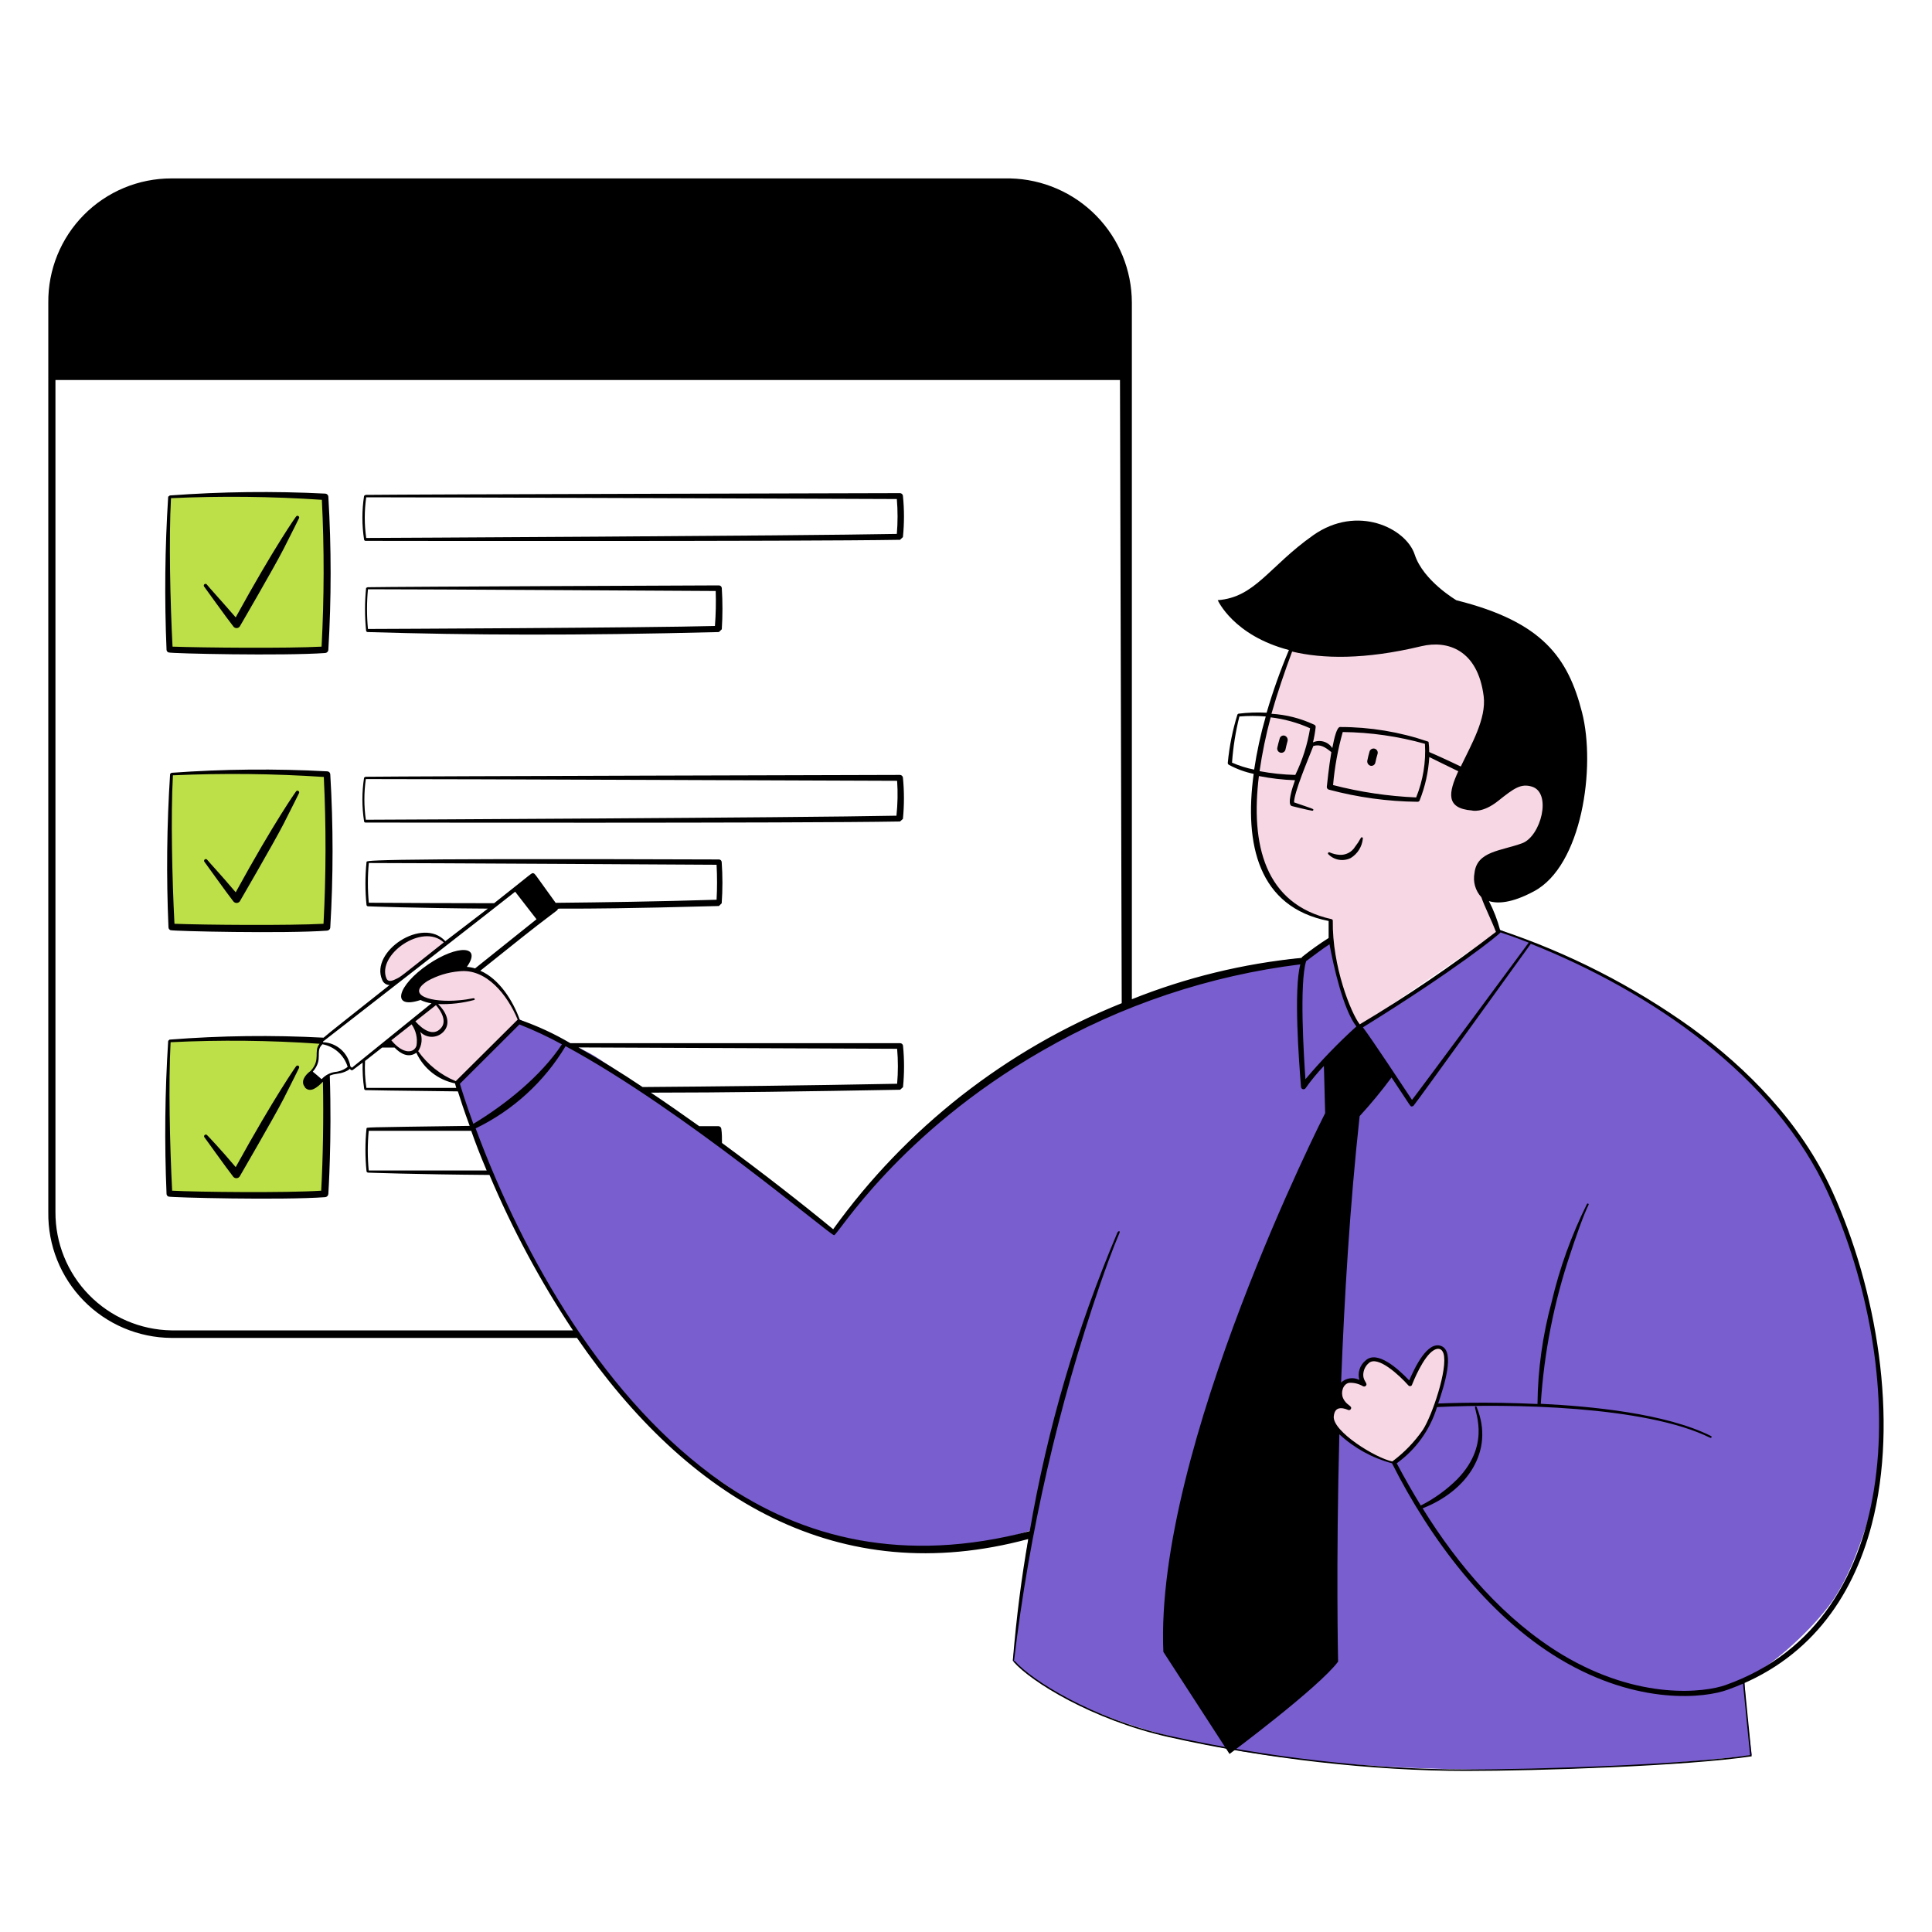
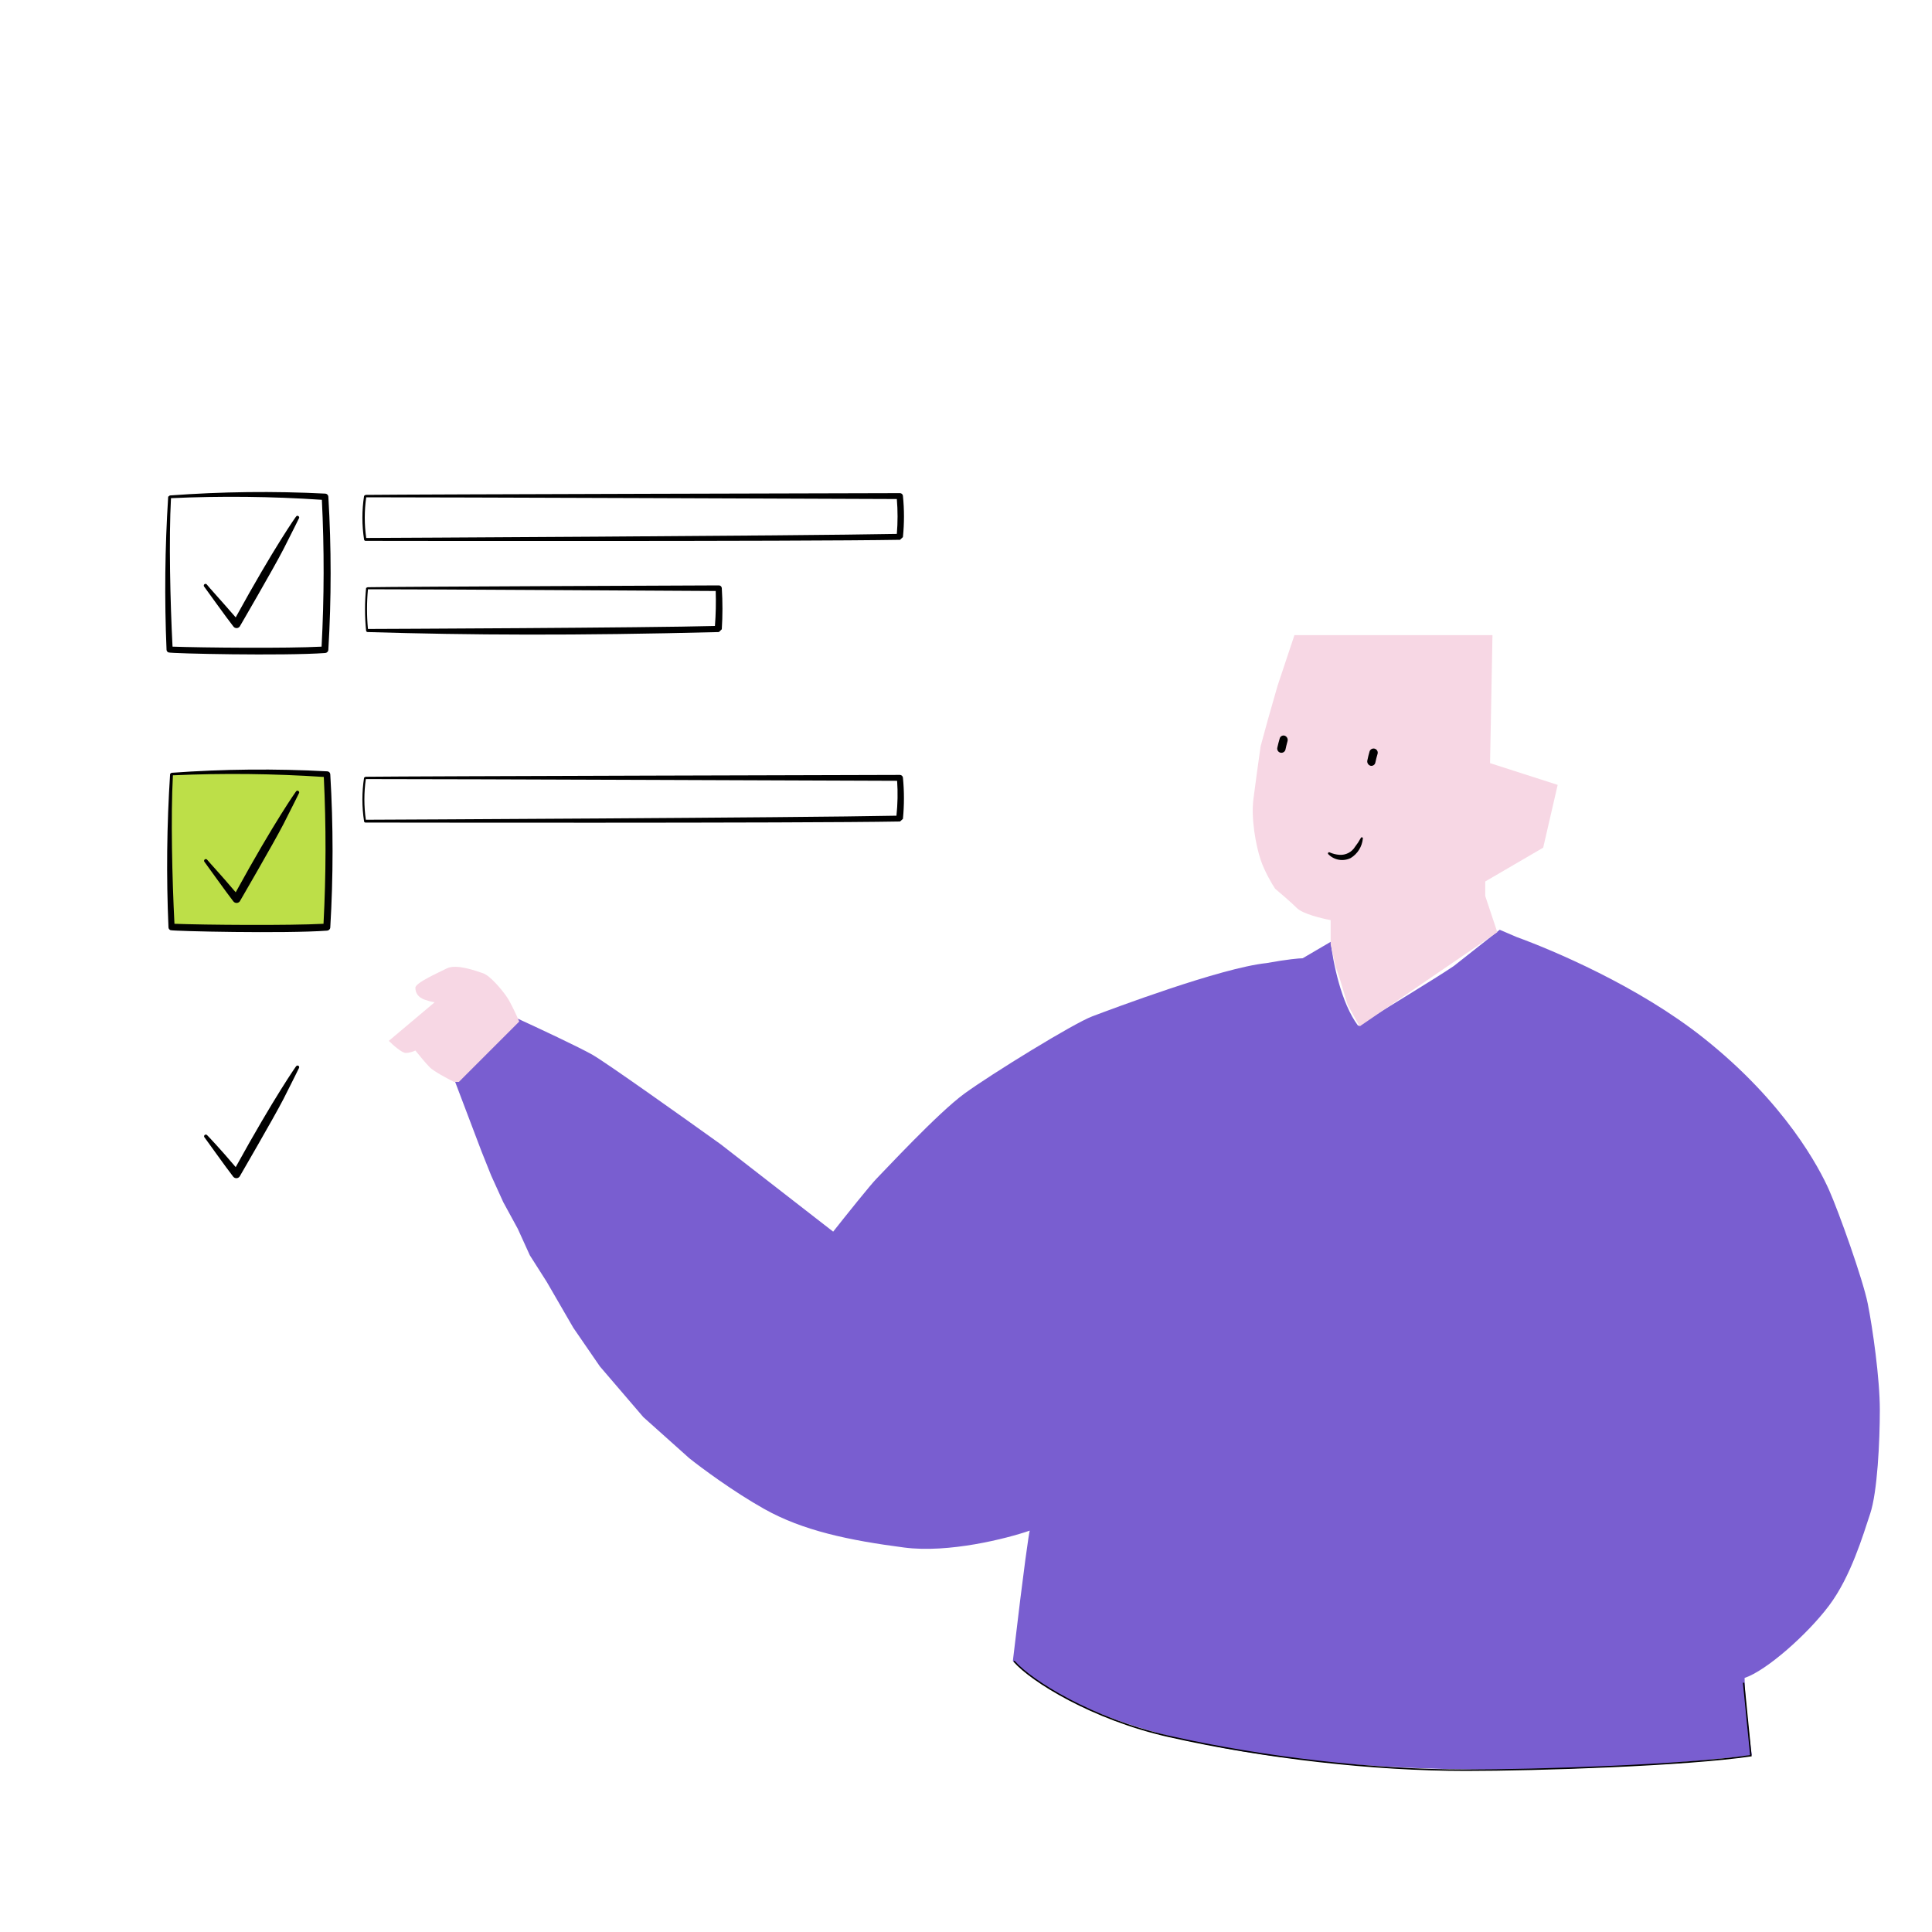
<svg xmlns="http://www.w3.org/2000/svg" width="400" height="400" viewBox="0 0 400 400" fill="none">
  <path d="M107.199 210.9L94.199 223.9L99.699 238.4L101.699 243.4L104.199 248.9L107.199 254.4L109.699 259.9L113.199 265.4L118.699 274.9L124.199 282.9L133.199 293.4L142.699 301.9C145.199 303.9 151.799 308.8 158.199 312.4C166.199 316.9 175.699 318.9 187.199 320.4C196.399 321.6 208.366 318.567 213.199 316.9C213.033 317.4 212.099 323.5 209.699 343.9C238.099 370.7 323.533 368.067 362.699 363.4C362.199 359.9 361.199 351.8 361.199 347.4C365.699 345.9 374.199 338.4 378.699 332.4C383.199 326.4 385.699 317.9 387.199 313.4C388.699 308.9 389.199 298.4 389.199 291.9C389.199 285.4 387.699 274.9 386.699 269.9C385.699 264.9 380.699 250.9 378.699 246.4C376.699 241.9 369.699 228.4 352.699 214.9C339.099 204.1 321.332 196.667 313.999 194L310.499 192.5L300.999 200C296.832 202.833 286.799 208.8 281.199 212.4C277.599 207.6 275.999 199.167 275.499 195L269.699 198.4C269.033 198.4 266.599 198.6 262.199 199.4C252.699 200.4 230.199 208.9 226.199 210.4C222.199 211.9 205.199 222.4 199.699 226.4C194.199 230.4 182.999 242.5 181.499 244C180.299 245.2 174.999 251.833 172.499 255L149.199 236.9C141.533 231.4 125.499 220 122.699 218.4C119.899 216.8 111.199 212.733 107.199 210.9Z" fill="#795ED0" />
  <path d="M309 131.5H268L264.5 142L262.5 149L261 154.5C260.667 156.833 259.9 162.3 259.5 165.5C259 169.5 260 175 261 178C261.8 180.4 263.334 183 264 184C265 184.833 267.3 186.8 268.5 188C269.7 189.2 273.667 190.167 275.5 190.5V195.5L276.5 200L277.5 203L279 208L281.5 212.5L310 193L307.5 185.5V182.5L319.5 175.5L322.5 162.5L308.5 158L309 131.5Z" fill="#F7D7E4" />
-   <path d="M294 297.5L289 302.5V303L287 302.5L284 301L280 299L277.5 297L275 293L277.5 286.5L279.5 286L282 286.5C282.167 286.667 282.4 286.7 282 285.5C281.5 284 282 283 283 282C283.8 281.2 285 281.333 285.5 281.5L288 283L292 286.5L293.5 283C294.167 282.167 295.7 280.3 296.5 279.5C297.5 278.5 298.5 279 299 279.5C299.4 279.9 299.5 281.667 299.5 282.5L298.5 287L296.5 293L294 297.5Z" fill="#F7D7E4" />
  <path d="M107.5 211.5L95 224H94C92.667 223.333 89.8 221.8 89 221C88.2 220.2 86.667 218.333 86 217.5C85.667 217.667 84.8 218 84 218C83.2 218 81.333 216.333 80.5 215.5L90 207.5C89.833 207.5 89.2 207.4 88 207C86.5 206.5 86 205.5 86 204.5C86 203.5 90.5 201.5 92.5 200.5C94.5 199.5 98.5 201 100 201.5C101.5 202 104 205 105 206.5C105.8 207.7 107 210.333 107.5 211.5Z" fill="#F7D7E4" />
-   <path d="M84 194.5C87.6 192.1 90.833 193.833 92 195V195.5L88 198.5L83 202.5C82.167 202.833 80.4 203.5 80 203.5C79.6 203.5 79.167 201.833 79 201C79.167 199.833 80.4 196.9 84 194.5Z" fill="#F7D7E4" />
-   <path d="M67 103C66.2 101.8 45.333 102.5 35 103V114V134.5H67C67.333 124.5 67.8 104.2 67 103Z" fill="#BDDF48" />
  <path d="M42.5 160C40.1 160 36.833 160.333 35.5 160.5L35 168V179L35.5 192H54.5L67.5 191.5L68 183.5L67.5 160.5L59.5 160H42.5Z" fill="#BDDF48" />
-   <path d="M44 215L35 215.5V223L34.5 232.5L35 244.737L35.5 247H67.5V223L66.5 224L64.5 222L65.5 220L66 218V217L66.5 215.5H62.5L44 215Z" fill="#BDDF48" />
  <path fill-rule="evenodd" clip-rule="evenodd" d="M48.8 127.82C56.8 113.24 61.4 106.74 61.3 106.96C61.52 106.54 62.12 106.96 61.9 107.3C61.9 107.3 60.54 110.08 58.7 113.68C56.54 117.88 49.54 129.86 49.66 129.68C49.585 129.792 49.484 129.883 49.365 129.946C49.247 130.009 49.114 130.042 48.98 130.042C48.846 130.042 48.714 130.009 48.595 129.946C48.477 129.883 48.375 129.792 48.3 129.68C47.12 128.22 42.06 121.14 42.3 121.5C42.263 121.465 42.233 121.421 42.214 121.373C42.194 121.325 42.185 121.274 42.188 121.222C42.19 121.17 42.204 121.12 42.227 121.074C42.251 121.028 42.284 120.988 42.325 120.956C42.366 120.924 42.413 120.901 42.463 120.889C42.514 120.877 42.566 120.875 42.617 120.885C42.667 120.895 42.715 120.916 42.758 120.946C42.8 120.976 42.834 121.015 42.86 121.06C43.2 121.52 45.48 124 48.8 127.82ZM284.76 157.84C284.88 157.28 285.02 156.7 285.2 156.12C285.237 156.013 285.252 155.899 285.245 155.785C285.238 155.672 285.208 155.561 285.158 155.458C285.108 155.356 285.038 155.265 284.953 155.19C284.867 155.115 284.768 155.057 284.66 155.02C284.553 154.983 284.439 154.968 284.325 154.975C284.212 154.983 284.101 155.012 283.998 155.062C283.896 155.113 283.805 155.182 283.73 155.268C283.655 155.353 283.597 155.453 283.56 155.56C283.38 156.18 283.22 156.8 283.1 157.42C283.044 157.653 283.079 157.899 283.198 158.107C283.317 158.316 283.511 158.47 283.74 158.54C283.854 158.566 283.971 158.569 284.085 158.547C284.2 158.525 284.308 158.48 284.404 158.414C284.5 158.348 284.581 158.263 284.642 158.165C284.704 158.066 284.744 157.955 284.76 157.84ZM266.14 155.2C266.26 154.62 266.4 154.06 266.56 153.48C266.632 153.252 266.614 153.005 266.51 152.789C266.406 152.574 266.224 152.406 266 152.32C265.891 152.284 265.776 152.271 265.662 152.282C265.547 152.293 265.437 152.328 265.337 152.384C265.237 152.441 265.15 152.518 265.082 152.61C265.013 152.703 264.965 152.808 264.94 152.92C264.754 153.547 264.594 154.167 264.46 154.78C264.433 154.891 264.427 155.005 264.444 155.118C264.461 155.23 264.499 155.338 264.558 155.436C264.616 155.533 264.693 155.618 264.785 155.686C264.876 155.754 264.98 155.803 265.09 155.83C265.201 155.858 265.315 155.863 265.428 155.847C265.54 155.83 265.648 155.791 265.746 155.733C265.843 155.674 265.928 155.597 265.996 155.506C266.064 155.414 266.113 155.311 266.14 155.2ZM48.8 184.74C56.8 170.14 61.4 163.66 61.3 163.86C61.52 163.46 62.12 163.86 61.9 164.22C61.9 164.22 60.54 167 58.7 170.6C56.54 174.78 49.54 186.78 49.66 186.6C49.582 186.708 49.48 186.795 49.362 186.855C49.244 186.916 49.113 186.947 48.98 186.947C48.847 186.947 48.717 186.916 48.599 186.855C48.48 186.795 48.378 186.708 48.3 186.6C47.12 185.12 42.06 178.04 42.3 178.4C42.257 178.325 42.243 178.237 42.26 178.153C42.276 178.068 42.323 177.992 42.391 177.939C42.458 177.885 42.543 177.858 42.629 177.862C42.715 177.866 42.797 177.901 42.86 177.96C43.2 178.42 45.48 180.82 48.8 184.74ZM48.8 241.64C56.8 227.12 61.4 220.58 61.3 220.78C61.345 220.701 61.42 220.642 61.508 220.618C61.596 220.594 61.691 220.605 61.77 220.65C61.85 220.695 61.908 220.77 61.932 220.858C61.957 220.946 61.945 221.041 61.9 221.12C61.9 221.12 60.54 223.92 58.7 227.52C56.54 231.7 49.54 243.68 49.66 243.52C49.592 243.635 49.498 243.732 49.385 243.803C49.272 243.874 49.144 243.918 49.011 243.929C48.878 243.941 48.744 243.921 48.621 243.871C48.497 243.82 48.387 243.741 48.3 243.64C46.98 241.98 42.18 235.22 42.3 235.44C42.257 235.365 42.243 235.277 42.26 235.193C42.276 235.108 42.323 235.032 42.391 234.979C42.458 234.925 42.543 234.898 42.629 234.902C42.715 234.906 42.797 234.941 42.86 235C43.2 235.34 45.46 237.7 48.8 241.64ZM275.06 176.9C275.654 177.489 276.416 177.876 277.241 178.009C278.066 178.142 278.912 178.013 279.66 177.64C280.357 177.212 280.946 176.628 281.38 175.934C281.813 175.24 282.081 174.455 282.16 173.64C282.169 173.613 282.173 173.584 282.171 173.555C282.169 173.526 282.161 173.497 282.148 173.471C282.135 173.445 282.117 173.422 282.095 173.403C282.073 173.384 282.048 173.369 282.02 173.36C281.993 173.351 281.963 173.347 281.934 173.349C281.906 173.351 281.877 173.359 281.851 173.372C281.825 173.385 281.802 173.403 281.783 173.425C281.764 173.447 281.749 173.473 281.74 173.5C281.398 174.132 281.003 174.734 280.56 175.3C280.225 175.854 279.743 176.305 279.168 176.601C278.592 176.898 277.946 177.029 277.3 176.98C276.61 176.93 275.933 176.761 275.3 176.48C275.244 176.448 275.178 176.44 275.117 176.457C275.055 176.474 275.002 176.515 274.97 176.57C274.938 176.626 274.93 176.692 274.947 176.754C274.964 176.816 275.005 176.868 275.06 176.9Z" fill="black" />
  <path fill-rule="evenodd" clip-rule="evenodd" d="M34.82 102.84C34.147 113.386 34.033 123.961 34.48 134.52C34.483 134.645 34.525 134.767 34.6 134.867C34.675 134.968 34.78 135.042 34.9 135.08C35.54 135.32 58.62 135.82 67.32 135.2C67.492 135.19 67.654 135.118 67.776 134.996C67.898 134.874 67.971 134.712 67.98 134.54C68.61 123.976 68.61 113.384 67.98 102.82C67.967 102.663 67.9 102.515 67.791 102.402C67.682 102.289 67.536 102.218 67.38 102.2C56.643 101.657 45.882 101.784 35.16 102.58L34.82 102.84ZM66.64 103.48C56.241 102.78 45.812 102.667 35.4 103.14C34.94 111.56 35.24 124.6 35.72 133.88C41.96 134.1 59.52 134.26 66.58 133.88C67.124 123.754 67.144 113.607 66.64 103.48ZM35.22 160.22C34.533 170.799 34.42 181.408 34.88 192C34.884 192.127 34.927 192.251 35.001 192.354C35.076 192.457 35.18 192.536 35.3 192.58C35.94 192.8 59 193.32 67.72 192.68C67.892 192.67 68.054 192.598 68.176 192.476C68.298 192.354 68.371 192.192 68.38 192.02C69.01 181.463 69.01 170.877 68.38 160.32C68.376 160.16 68.311 160.008 68.2 159.893C68.089 159.779 67.939 159.71 67.78 159.7C57.025 159.118 46.243 159.218 35.5 160L35.22 160.22ZM67.04 160.86C56.641 160.171 46.212 160.057 35.8 160.52C35.34 168.94 35.64 181.98 36.12 191.26C42.36 191.5 59.92 191.64 66.98 191.26C67.513 181.134 67.533 170.988 67.04 160.86ZM75.38 102.66C74.914 105.662 74.914 108.718 75.38 111.72C75.393 111.787 75.427 111.849 75.477 111.896C75.528 111.943 75.592 111.972 75.66 111.98C75.66 111.98 165.66 112.12 186.34 111.76L186.94 111.2C187.23 108.354 187.23 105.486 186.94 102.64C186.921 102.493 186.85 102.358 186.74 102.259C186.63 102.16 186.488 102.103 186.34 102.1C186.34 102.1 85.1 102.34 75.68 102.46L75.38 102.66ZM75.82 102.96C75.421 105.752 75.421 108.587 75.82 111.38C77.68 111.38 165.3 110.94 185.68 110.54C185.88 108.137 185.88 105.722 185.68 103.32C182.44 103.3 87.14 102.94 75.82 102.96ZM75.38 161C74.914 164.002 74.914 167.058 75.38 170.06C75.39 170.127 75.424 170.188 75.475 170.232C75.526 170.277 75.592 170.3 75.66 170.3C75.66 170.3 165.66 170.46 186.34 170.08L186.94 169.54C187.22 166.693 187.22 163.826 186.94 160.98C186.917 160.835 186.845 160.702 186.736 160.603C186.627 160.505 186.487 160.447 186.34 160.44C186.34 160.44 85.1 160.7 75.68 160.82L75.38 161ZM185.74 161.66C182.76 161.66 91.18 161.28 75.74 161.3C75.341 164.092 75.341 166.927 75.74 169.72C77.6 169.72 165.22 169.3 185.6 168.88C185.857 166.482 185.904 164.066 185.74 161.66ZM75.8 121.72C75.503 124.666 75.503 127.634 75.8 130.58C75.81 130.658 75.848 130.729 75.907 130.781C75.966 130.832 76.042 130.86 76.12 130.86C97.48 131.5 118.94 131.62 148.84 130.86L149.44 130.28C149.62 127.443 149.62 124.597 149.44 121.76C149.43 121.608 149.362 121.465 149.251 121.361C149.139 121.257 148.993 121.199 148.84 121.2C148.84 121.2 82.32 121.46 76.12 121.58L75.8 121.72ZM148.18 122.36C145.82 122.36 86.34 121.98 76.18 122C75.922 124.734 75.922 127.486 76.18 130.22C77.72 130.22 134.7 129.98 148.02 129.6C148.203 127.191 148.257 124.774 148.18 122.36Z" fill="black" />
-   <path d="M379.36 246.66C372.8 232.32 361.68 221.18 350.24 212.82C338.109 204.119 324.74 197.29 310.58 192.56C310.033 190.48 309.255 188.467 308.26 186.56C310.04 187.12 312.94 187.02 317.54 184.56C327.54 179.3 330.44 158.8 327.54 147.48C324.64 136.16 319.38 128.74 301.54 124.28C301.54 124.28 294.68 120.28 292.9 114.82C291.12 109.36 281.02 104.38 271.88 110.82C262.74 117.26 259.88 123.68 252.12 124.26C252.12 124.26 255.34 131.58 266.86 134.58C265.073 138.814 263.53 143.148 262.24 147.56C260.292 147.459 258.338 147.526 256.4 147.76L256.2 147.92C255.194 151.176 254.523 154.527 254.2 157.92C254.19 158.004 254.206 158.089 254.245 158.164C254.285 158.239 254.346 158.3 254.42 158.34C256.031 159.219 257.763 159.852 259.56 160.22C257.56 174.84 260.54 187.84 275.08 190.68V194.2C273.199 195.395 271.383 196.69 269.64 198.08C269.563 198.141 269.507 198.225 269.48 198.32C257.421 199.496 245.589 202.378 234.34 206.88V62.66C234.326 55.936 231.686 49.483 226.982 44.678C222.278 39.873 215.883 37.096 209.16 36.94H35.48C32.113 36.937 28.779 37.602 25.671 38.897C22.562 40.191 19.742 42.09 17.372 44.482C15.002 46.874 13.13 49.712 11.865 52.832C10.6 55.953 9.966 59.293 10 62.66V251C9.955 254.381 10.579 257.738 11.836 260.878C13.093 264.017 14.958 266.877 17.324 269.294C19.69 271.71 22.511 273.635 25.623 274.957C28.735 276.28 32.079 276.974 35.46 277H119.46C142.4 310.38 173.62 329.22 212.9 318.64C211.5 326.52 210.46 334.64 209.7 343.72C209.7 343.9 209.88 344.04 209.96 343.72C213.122 317.229 219.089 291.15 227.76 265.92C230.48 258.12 231.52 255.92 231.76 255.32C232 254.72 231.5 254.86 231.36 255.16C222.932 275 216.838 295.753 213.2 317C187.2 323.86 166.12 318.48 149.38 306.82C125.62 290.28 108.5 260.68 98.48 233.62C106.215 229.886 112.688 223.969 117.1 216.6C141.72 229.92 171.92 255.82 172.7 255.74C173.48 255.66 185.98 234.64 215.8 217.54C232.234 208.072 250.398 201.993 269.22 199.66C267.82 204.86 268.92 219.66 269.36 225.04C269.368 225.15 269.41 225.254 269.48 225.338C269.551 225.423 269.646 225.483 269.753 225.509C269.86 225.536 269.972 225.528 270.074 225.487C270.176 225.446 270.262 225.373 270.32 225.28C271.465 223.661 272.728 222.13 274.1 220.7L274.36 230.46C274.36 230.46 239.02 299.86 240.86 342L254.56 363.14C254.56 363.14 273.04 349.4 277.04 344.02C277.04 344.02 276.58 324.12 277.3 296.96C280.392 299.817 284.133 301.876 288.2 302.96C296.06 318.56 307.96 334.5 322.94 343.48C339.32 353.3 353.24 351.48 357.64 349.86C374.22 343.98 383.48 331.14 387.52 315.64C393.2 293.82 388.48 266.72 379.36 246.66ZM100.76 242.34H76.34C76.082 239.606 76.082 236.854 76.34 234.12H97.56C98.38 236.48 99.46 239.28 100.76 242.34ZM98 232.68C96.3 228.02 95.5 225.32 95.22 224.38L107.54 212.1C110.556 213.289 113.495 214.665 116.34 216.22C112 222.8 104.58 228.72 98 232.68ZM63.1 225.12C64.26 226.38 65.7 225.12 66.86 223.96C67.02 231.56 66.86 239.96 66.5 246.52C59.14 247 40.98 246.8 35.64 246.52C35.16 237.22 34.86 224.26 35.32 215.78C45.598 215.277 55.896 215.384 66.16 216.1C64.84 217.72 66.48 219.34 64.34 221.7C63.1 222.58 62.14 224 63.18 225.12H63.1ZM66.54 223.4C65.9 222.8 65.44 222.46 64.76 221.88C67.06 219.2 65.1 217.76 66.76 216.2C67.975 216.428 69.104 216.985 70.024 217.81C70.945 218.636 71.621 219.697 71.98 220.88C71.229 221.481 70.318 221.849 69.36 221.94C68.308 222.102 67.342 222.617 66.62 223.4H66.54ZM66.88 215.78V215.64C68.08 214.74 104.32 186.5 106.66 184.62L111.08 190.32L98.36 200.5C97.807 200.33 97.237 200.223 96.66 200.18C99.88 195.66 94.66 195.58 88.66 199.66C82.2 204.06 80.86 209.1 87.06 207.04C87.78 207.385 88.549 207.615 89.34 207.72L72.86 221.06L72.54 220.78C72.316 219.437 71.641 218.211 70.627 217.302C69.613 216.393 68.32 215.857 66.96 215.78H66.88ZM80 202.56C78 197.7 87.42 191 91.88 195.12C82.64 202.44 83.04 202.22 81.88 202.74C81.14 203.12 80.32 203.34 80 202.56ZM76.36 186.9C76.102 184.166 76.102 181.414 76.36 178.68C86.36 178.68 145.92 179.02 148.36 179.04C148.49 181.452 148.49 183.868 148.36 186.28C136.08 186.66 124.82 186.82 115.04 186.92C110.48 180.58 110.78 180.92 110.42 180.8C110.06 180.68 110.42 180.6 102.3 187C100.64 187.02 77.86 186.94 76.34 186.9H76.36ZM86 211.46L90.26 208.1C91.46 209.48 92.52 211.5 91.3 212.86C89.72 214.66 87.56 213.22 86 211.46ZM86.24 216.46C85.8 218 83.56 218.46 81.02 215.38L85.22 212.08C86.115 213.353 86.481 214.923 86.24 216.46ZM75.58 219.66L79.12 216.88H81.68C83 218.26 84.64 219.06 86.2 217.96C86.94 219.572 88.05 220.987 89.441 222.089C90.831 223.19 92.462 223.948 94.2 224.3C94.2 224.3 94.44 225.16 94.46 225.24H75.86C75.577 223.394 75.483 221.525 75.58 219.66ZM94.36 223.84C91.231 222.554 88.532 220.403 86.58 217.64C86.96 217.053 87.196 216.385 87.269 215.69C87.342 214.995 87.25 214.293 87 213.64C87.329 213.982 87.727 214.25 88.167 214.426C88.608 214.601 89.081 214.68 89.555 214.657C90.029 214.635 90.492 214.511 90.914 214.294C91.336 214.077 91.706 213.772 92 213.4C93.4 211.64 92.28 209.4 90.7 207.88C93.208 207.975 95.716 207.692 98.14 207.04C98.34 207.04 98.38 206.62 97.96 206.68C96.984 206.882 95.995 207.023 95 207.1C89.44 207.62 83.82 206.12 88.52 203.1C90.533 201.974 92.763 201.292 95.06 201.1C100.66 200.44 105.06 205.96 107.18 211.1L94.36 223.84ZM119.74 216.86L185.74 217.14C185.95 219.549 185.95 221.971 185.74 224.38C166.24 224.76 148.4 224.94 133.04 225.06C128.718 222.151 124.281 219.415 119.74 216.86ZM232.24 207.7C208.296 217.327 187.579 233.557 172.5 254.5C165.92 249.08 157.7 242.68 149.48 236.64C149.48 235.68 149.48 234.64 149.34 233.72C149.326 233.573 149.26 233.435 149.154 233.333C149.047 233.23 148.908 233.169 148.76 233.16H144.76C141.34 230.72 137.96 228.36 134.76 226.22C149.9 226.22 167.34 225.96 186.36 225.62L186.96 225.08C187.241 222.227 187.241 219.353 186.96 216.5C186.941 216.355 186.869 216.222 186.759 216.127C186.648 216.031 186.507 215.979 186.36 215.98H118.08C114.765 214.02 111.26 212.399 107.62 211.14C106.18 207.14 103.34 202.66 99.44 200.98C107.8 194.34 108.94 193.3 115.28 188.52C116.44 187.64 110.18 188.64 148.84 187.58L149.42 187.02C149.62 184.183 149.62 181.336 149.42 178.5C149.415 178.35 149.352 178.207 149.244 178.103C149.135 177.998 148.991 177.94 148.84 177.94C70.6 177.66 76.2 178.24 75.88 178.52C75.584 181.459 75.584 184.421 75.88 187.36C75.89 187.438 75.928 187.509 75.987 187.561C76.046 187.612 76.122 187.641 76.2 187.64C76 187.64 85.82 188.02 101 188.12L92.2 194.86C87.5 189.68 76.56 197.02 79.12 202.86C79.235 203.176 79.445 203.449 79.72 203.643C79.996 203.836 80.324 203.94 80.66 203.94C71.78 211 68.28 213.7 67 214.84C56.37 214.276 45.714 214.41 35.1 215.24L34.82 215.5C34.147 226.04 34.033 236.608 34.48 247.16C34.479 247.289 34.519 247.415 34.594 247.519C34.67 247.624 34.777 247.701 34.9 247.74C35.4 247.94 58.22 248.52 67.32 247.86C67.494 247.846 67.657 247.769 67.778 247.644C67.899 247.519 67.971 247.354 67.98 247.18C67.98 247 68.72 236.1 68.28 222.7C69.32 222.22 70.14 222.44 71.46 221.88C72.78 221.32 72.2 221.12 72.62 221.5C72.685 221.554 72.766 221.583 72.85 221.583C72.934 221.583 73.016 221.554 73.08 221.5L75.08 220C75.028 221.819 75.135 223.639 75.4 225.44C75.413 225.508 75.447 225.569 75.497 225.616C75.548 225.663 75.612 225.692 75.68 225.7C75.68 225.7 82.6 225.84 94.8 225.96C95.28 227.48 96.08 229.96 97.24 233.1C73.86 233.42 76.18 233.38 75.88 233.64C75.584 236.579 75.584 239.541 75.88 242.48C75.893 242.558 75.931 242.63 75.989 242.684C76.047 242.739 76.121 242.772 76.2 242.78C75.98 242.78 85.9 243.14 101.34 243.26C106.084 254.502 111.869 265.276 118.62 275.44H35.48C29.054 275.335 22.929 272.698 18.436 268.104C13.942 263.509 11.443 257.327 11.48 250.9V78.68H231.88L232.24 207.7ZM310.66 193.04C311.58 193.34 313.62 194.04 316.5 195.16C315.14 197.02 293.6 226.16 292.34 227.72C290.76 225.32 283.92 214.98 282.18 212.7C301.46 200.76 310.54 193.38 310.66 193.04ZM267.52 134.9C273.82 136.4 282.5 136.62 294.32 133.78C299.66 132.52 305.94 134.48 307.18 144.14C307.76 148.78 304.62 154.14 302.44 158.7C299.28 157.18 296.62 156 295.9 155.7C295.906 155.031 295.866 154.363 295.78 153.7C295.781 153.655 295.764 153.612 295.735 153.579C295.705 153.546 295.664 153.525 295.62 153.52C289.767 151.527 283.624 150.513 277.44 150.52C276.82 150.52 276.28 152.52 275.84 154.88C275.425 154.238 274.793 153.765 274.059 153.549C273.325 153.332 272.538 153.386 271.84 153.7C272.094 152.646 272.281 151.577 272.4 150.5C272.399 150.384 272.359 150.272 272.286 150.181C272.214 150.09 272.113 150.027 272 150C269.246 148.714 266.274 147.961 263.24 147.78C264.5 143.36 266 138.98 267.52 134.9ZM293.2 165.1C287.393 164.853 281.628 163.994 276 162.54C276.321 158.825 276.991 155.149 278 151.56C283.756 151.624 289.478 152.444 295.02 154C295.246 157.789 294.624 161.581 293.2 165.1ZM263.08 148.52C265.899 148.857 268.65 149.619 271.24 150.78C270.696 154.132 269.665 157.386 268.18 160.44C265.697 160.38 263.222 160.119 260.78 159.66C261.322 155.904 262.09 152.184 263.08 148.52ZM255.08 157.88C255.309 154.662 255.817 151.47 256.6 148.34C258.417 148.189 260.243 148.189 262.06 148.34C261.019 151.95 260.217 155.624 259.66 159.34C258.071 159.025 256.522 158.535 255.04 157.88H255.08ZM260.68 160.68C263.134 161.163 265.621 161.451 268.12 161.54C267.54 163.12 266.44 166.58 267.44 166.88C267.44 166.88 270.76 167.72 271.62 167.84C271.65 167.852 271.683 167.858 271.715 167.856C271.748 167.855 271.779 167.846 271.808 167.831C271.837 167.816 271.862 167.794 271.881 167.768C271.901 167.742 271.914 167.712 271.92 167.68C271.92 167.46 272.06 167.54 267.92 166.12C267.92 164.12 270.7 157.52 271.92 154.44C273.4 154.04 274.36 154.68 275.64 155.72C275.1 158.9 274.76 162.44 274.7 162.92C274.698 163.044 274.736 163.165 274.808 163.266C274.88 163.366 274.983 163.442 275.1 163.48C281.103 165.089 287.285 165.936 293.5 166C293.591 166.002 293.679 165.976 293.754 165.926C293.83 165.876 293.888 165.804 293.92 165.72C295.062 162.853 295.737 159.821 295.92 156.74C296.82 157.18 299.02 158.28 301.92 159.68C299.92 164.06 299.22 167.36 304.74 167.8C304.74 167.8 306.9 168.44 310.2 165.8C313.5 163.16 314.9 162.18 317.16 162.86C321.36 164.14 319.02 173.14 315.16 174.58C310.76 176.2 305.78 176.2 305.28 180.74C305.105 181.629 305.143 182.548 305.389 183.42C305.636 184.292 306.085 185.094 306.7 185.76C307.32 187.62 308.7 190.28 309.72 192.94C300.709 199.874 291.292 206.266 281.52 212.08C279.72 209.78 275.8 200.08 275.94 190.6C275.937 190.528 275.91 190.459 275.862 190.405C275.815 190.35 275.751 190.313 275.68 190.3C261.8 187.22 258.9 174.78 260.64 160.68H260.68ZM270.28 223.48C269.94 218.72 269 203.58 270.42 199C271.58 198.12 274.04 196.28 275.26 195.5C276.06 199.88 278.08 208.98 280.82 212.52C277.052 215.932 273.517 219.594 270.24 223.48H270.28ZM288.28 302.58C284.74 301.86 275.88 296.34 276.14 293.26C276.26 292.02 276.8 291.4 278.04 291.58C278.399 291.644 278.748 291.751 279.08 291.9C279.131 291.928 279.188 291.945 279.246 291.952C279.304 291.958 279.362 291.952 279.418 291.935C279.474 291.919 279.526 291.891 279.571 291.854C279.616 291.817 279.653 291.771 279.68 291.72C280.06 291.02 278.72 291 278.06 289.44C277.54 288.26 278.06 286.52 279.32 286.3C280.322 286.245 281.317 286.488 282.18 287C282.28 287.057 282.395 287.078 282.508 287.059C282.621 287.041 282.724 286.985 282.8 286.9C283.28 286.32 282.04 285.92 282.28 284.24C282.385 283.464 282.769 282.753 283.36 282.24C285.22 280.48 289.86 284.88 291.56 286.8C291.603 286.858 291.659 286.905 291.723 286.937C291.787 286.97 291.858 286.987 291.93 286.987C292.002 286.987 292.073 286.97 292.138 286.937C292.202 286.905 292.258 286.858 292.3 286.8C292.56 286.14 294.68 280.8 296.86 279.54C297.72 279.02 298.52 279.18 298.86 280.22C299.82 283.36 296.48 293.12 294.6 296.02C292.86 298.538 290.718 300.755 288.26 302.58H288.28ZM357.3 348.86C353.02 350.38 339.46 352.16 323.48 342.6C311.48 335.36 301.9 324.16 294.54 312.28C303.6 308.76 309.52 300.52 305.72 291.3C305.711 291.275 305.698 291.252 305.68 291.232C305.662 291.212 305.64 291.196 305.616 291.185C305.591 291.174 305.565 291.168 305.538 291.167C305.512 291.166 305.485 291.17 305.46 291.18C304.8 291.4 309.16 298.58 301.72 306.24C299.504 308.447 296.952 310.29 294.16 311.7C292.5 308.98 290.82 306.06 289.18 302.96C293.161 300.099 296.091 296.009 297.52 291.32C312.54 290.58 340.68 291.04 354.08 297.68C354.128 297.704 354.183 297.708 354.234 297.691C354.285 297.674 354.326 297.638 354.35 297.59C354.374 297.542 354.378 297.487 354.361 297.436C354.344 297.386 354.308 297.344 354.26 297.32C344.94 292.62 329.38 291.14 319 290.64C319.68 280.015 321.751 269.526 325.16 259.44C325.88 257.22 327.86 251.44 328.9 249.44C328.911 249.418 328.917 249.393 328.918 249.369C328.919 249.344 328.915 249.32 328.907 249.296C328.899 249.273 328.886 249.252 328.869 249.234C328.853 249.215 328.833 249.2 328.81 249.19C328.788 249.179 328.764 249.173 328.739 249.172C328.715 249.171 328.69 249.175 328.667 249.183C328.643 249.192 328.622 249.204 328.604 249.221C328.586 249.238 328.571 249.258 328.56 249.28C325.345 255.748 322.888 262.567 321.24 269.6C319.377 276.474 318.396 283.558 318.32 290.68C307.64 290.18 299.38 290.52 297.76 290.58C299 286.92 301.28 279.8 298.4 278.68C295.52 277.56 292.92 283.14 291.76 285.8C289.5 283.42 285.1 279.42 282.7 281.7C282.125 282.173 281.7 282.803 281.476 283.513C281.252 284.223 281.24 284.983 281.44 285.7C280.831 285.39 280.141 285.275 279.465 285.372C278.788 285.469 278.158 285.772 277.66 286.24C278.32 268.96 279.46 249.66 281.5 231.08C283.841 228.532 286.044 225.862 288.1 223.08C292.24 229.26 291.94 229.08 292.3 229.08C292.373 229.079 292.445 229.063 292.51 229.032C292.576 229.001 292.634 228.956 292.68 228.9C293.68 227.7 315.84 196.9 316.94 195.4C341.74 205.26 367.54 222.8 378.52 247.12C394.92 283.28 395.18 335.46 357.28 348.86H357.3Z" fill="black" />
  <path d="M210.113 343.901C210.058 343.839 209.964 343.833 209.901 343.887C209.839 343.942 209.833 344.036 209.887 344.099L210.113 343.901ZM242 359.5L242.033 359.354L242 359.5ZM362.5 363.5L362.522 363.648L362.663 363.627L362.649 363.485L362.5 363.5ZM209.887 344.099C211.655 346.119 215.698 349.11 221.279 352.041C226.863 354.974 234.001 357.854 241.967 359.646L242.033 359.354C234.095 357.568 226.982 354.698 221.418 351.775C215.849 348.851 211.845 345.881 210.113 343.901L209.887 344.099ZM241.967 359.646C261.977 364.149 284.489 366.65 303.5 366.65V366.35C284.511 366.35 262.023 363.851 242.033 359.354L241.967 359.646ZM303.5 366.65C318.306 366.65 349.01 365.65 362.522 363.648L362.478 363.352C348.99 365.35 318.305 366.35 303.5 366.35V366.65ZM362.649 363.485L361.149 348.376L360.851 348.406L362.351 363.515L362.649 363.485Z" fill="black" />
</svg>